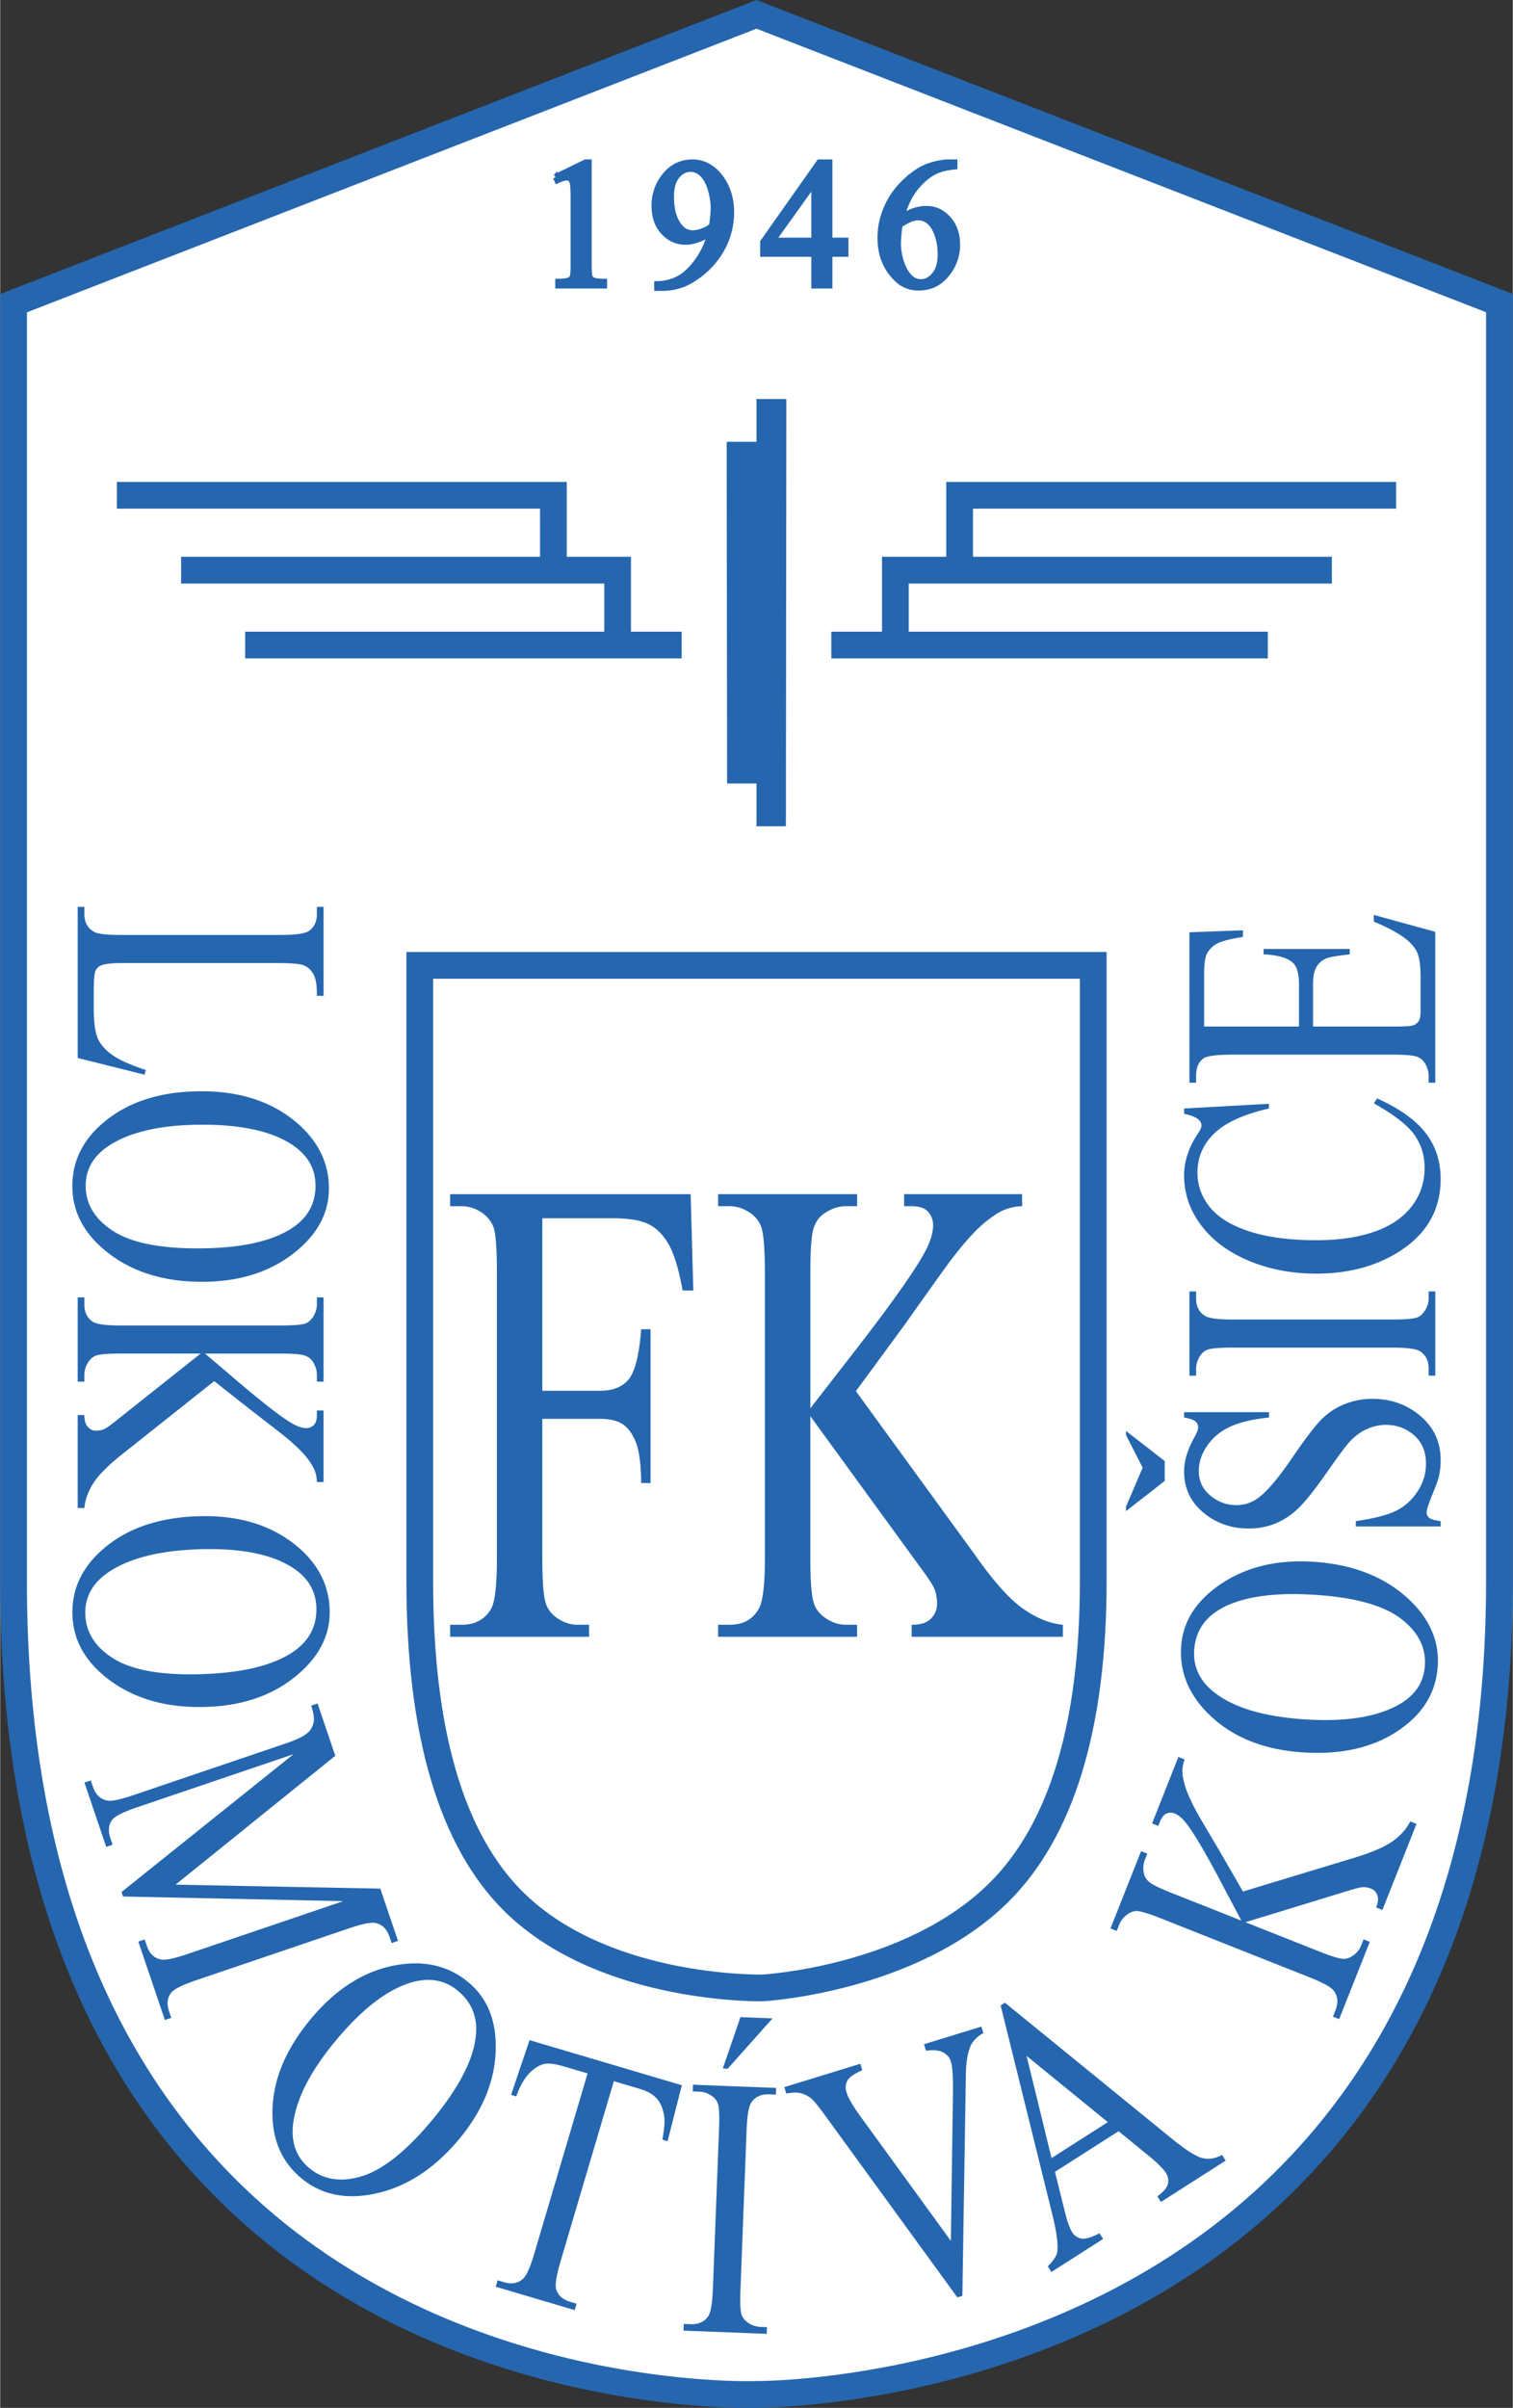
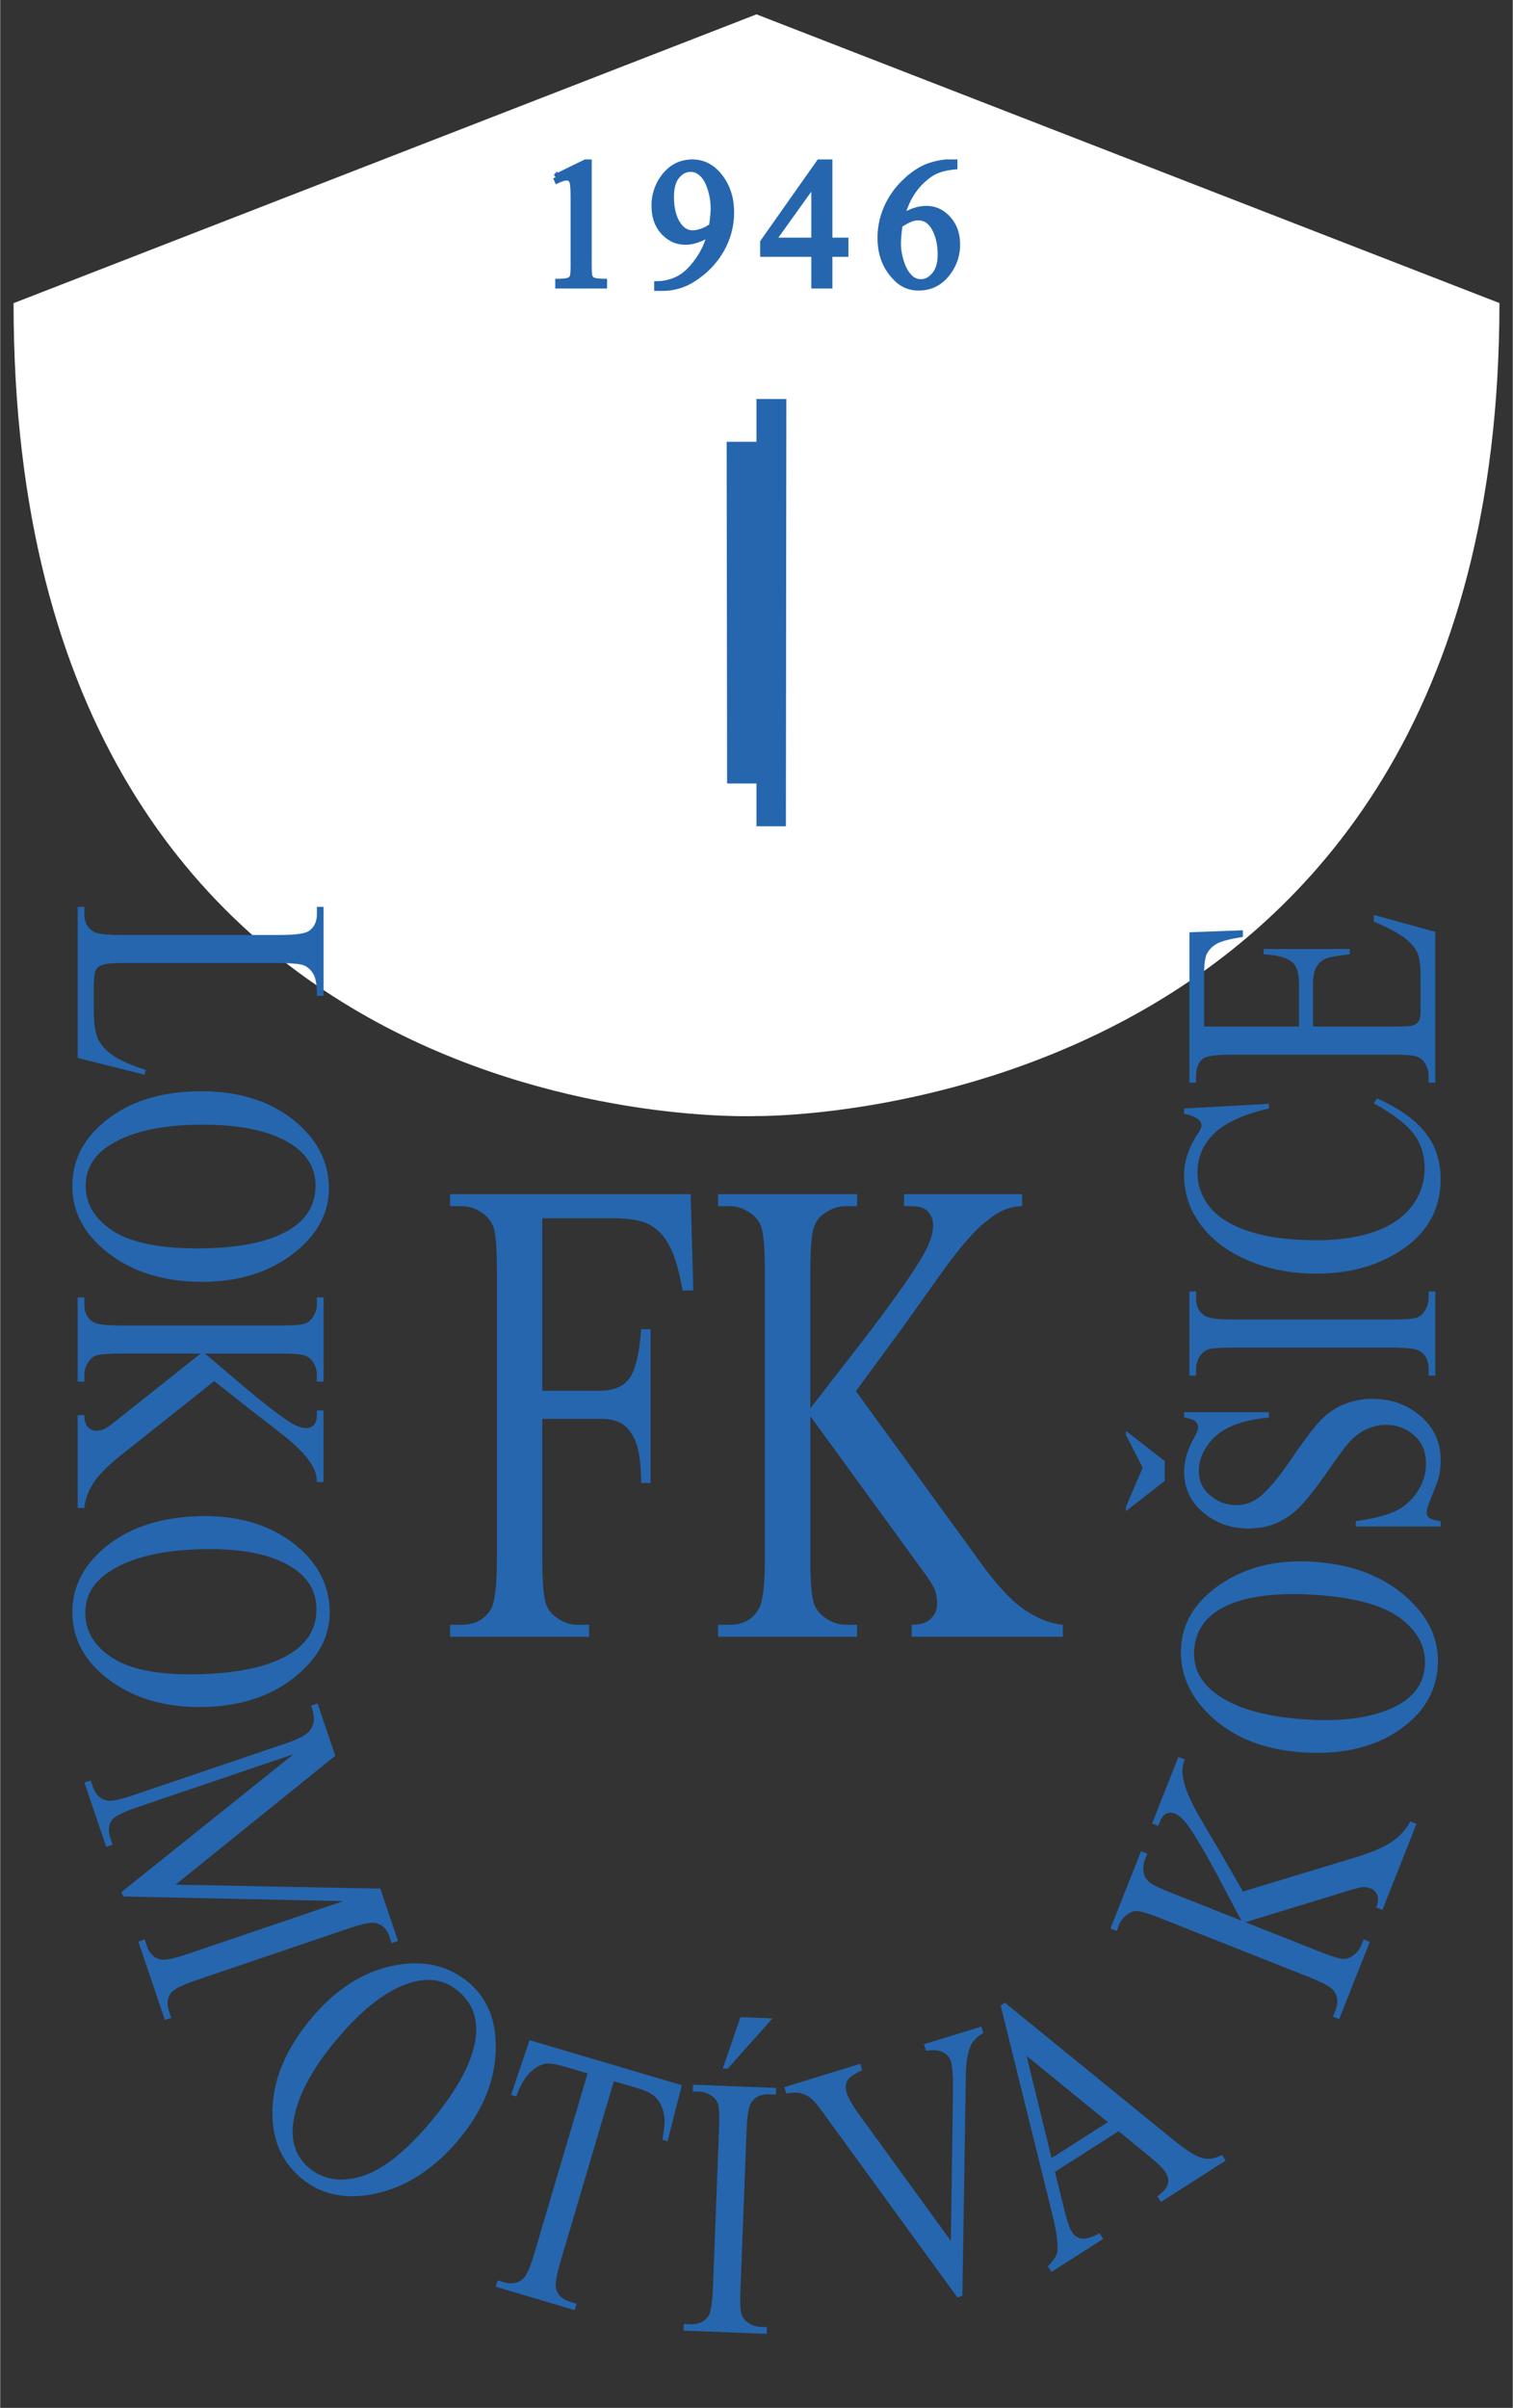
<svg xmlns="http://www.w3.org/2000/svg" width="1572" height="2500" viewBox="0 0 133.569 212.475">
  <rect x="0" y="0" width="133.569" height="212.475" fill="#333333" stroke="none" />
-   <path d="M66.784 1.266L1.18 26.752v112.802c0 74.572 65.604 71.73 65.604 71.73s65.605.944 65.605-71.74V26.743L66.784 1.266z" fill="#fff" />
-   <path d="M66.357.166L0 25.945v113.609c0 23.97 6.711 42.551 19.946 55.225 19.232 18.418 45.941 17.717 46.855 17.686.912.005 28.087-.053 47.352-19.042 12.883-12.7 19.416-30.827 19.416-53.878V25.936L66.784 0l-.427.166zm.427 2.366l64.425 25.019v111.994c0 22.384-6.29 39.94-18.694 52.179-18.778 18.527-45.447 18.385-45.714 18.381h-.033l-.034.001c-.263.011-26.447.903-45.175-17.049C8.819 180.845 2.36 162.844 2.36 139.554V27.56L66.784 2.532z" fill="#2566af" />
+   <path d="M66.784 1.266L1.18 26.752c0 74.572 65.604 71.73 65.604 71.73s65.605.944 65.605-71.74V26.743L66.784 1.266z" fill="#fff" />
  <g fill="#2566af">
-     <path d="M35.87 84.003v55.551c0 13.593 2.893 23.363 8.599 29.041 7.921 7.879 21.336 8.015 22.84 8.004.1.002 13.581-.754 21.662-8.721 5.792-5.708 8.729-15.241 8.729-28.333V84.003H35.87zm59.469 55.542c0 12.437-2.7 21.404-8.025 26.652-7.421 7.316-19.926 8.038-20.05 8.043-1.375.009-13.888-.113-21.131-7.318-5.244-5.218-7.903-14.425-7.903-27.367V86.364h57.109v53.181zM21.632 55.739v2.36h38.544v-2.36H55.7v-6.608h-5.672v-6.607H10.305v2.36h37.364v4.248H15.976v2.36h37.365v4.248H21.632zM123.263 44.884v-2.36H83.54v6.607h-5.673v6.608h-4.475v2.36h38.544v-2.36H80.228v-4.248h37.365v-2.36H85.9v-4.248l37.363.001z" />
-   </g>
+     </g>
  <g fill="#2566af">
    <path d="M12.861 94.419c-1.338-.438-2.316-.876-2.938-1.312-.622-.438-1.054-.923-1.298-1.456-.244-.534-.366-1.456-.366-2.768V87.62c0-1.099.053-1.755.16-1.968a.95.95 0 0 1 .496-.464c.33-.139.938-.208 1.823-.208h13.627c1.284 0 2.096.066 2.437.201.339.134.62.386.843.755.223.369.329 1.014.319 1.935h.59v-7.847h-.59v.644c0 .655-.235 1.148-.703 1.48-.341.236-1.188.354-2.542.354H10.678c-1.23 0-2.015-.085-2.354-.257-.594-.323-.891-.849-.891-1.578v-.644h-.59v13.333l5.905 1.475.113-.412zM9.63 110.637c2.173 1.647 4.905 2.471 8.197 2.471 3.195 0 5.86-.816 7.996-2.447 2.135-1.633 3.203-3.563 3.203-5.792 0-2.24-.943-4.17-2.828-5.791-2.173-1.856-4.979-2.784-8.419-2.784-3.367 0-6.109.805-8.229 2.416-2.12 1.61-3.179 3.593-3.179 5.951.001 2.335 1.087 4.326 3.259 5.976zm.088-9.617c1.9-1.185 4.614-1.776 8.14-1.776 3.44 0 6.053.57 7.837 1.713 1.434.92 2.15 2.142 2.15 3.665 0 1.618-.722 2.887-2.166 3.807-1.816 1.152-4.572 1.729-8.268 1.729-3.409 0-5.905-.521-7.487-1.562-1.583-1.042-2.374-2.362-2.374-3.958.002-1.503.723-2.709 2.168-3.618zM28.555 121.918v-7.434h-.59v.612c0 .407-.128.799-.383 1.174-.192.269-.416.446-.671.531-.363.107-1.093.162-2.19.162H10.678c-1.3 0-2.12-.103-2.461-.306-.522-.322-.784-.842-.784-1.561v-.612h-.59v7.434h.59v-.603c0-.413.127-.805.383-1.174.192-.272.42-.451.688-.538.351-.109 1.076-.163 2.173-.163h7.021l-7.426 5.895c-.557.448-.937.713-1.14.794-.203.078-.433.118-.689.118s-.489-.108-.698-.328c-.208-.219-.312-.568-.312-1.049h-.59v8.198h.59c.063-.739.334-1.479.81-2.218s1.379-1.629 2.708-2.669l7.948-6.309 3.292 2.594c1.97 1.516 3.062 2.371 3.275 2.562.747.64 1.289 1.18 1.625 1.617.336.437.562.809.681 1.113.118.304.182.644.192 1.016h.59v-6.307h-.59v.4c0 .417-.094.712-.28.889a.92.92 0 0 1-.647.264c-.32 0-.693-.113-1.119-.335-.971-.522-2.906-2.03-5.805-4.524a525.34 525.34 0 0 0-2.031-1.72h6.637c1.065 0 1.769.052 2.11.155.341.104.597.285.767.546.246.38.368.771.368 1.174v.603h.591zM9.799 148.359c2.219 1.593 4.979 2.349 8.279 2.264 3.205-.081 5.855-.966 7.954-2.655 2.099-1.689 3.12-3.651 3.063-5.881-.057-2.242-1.052-4.152-2.982-5.726-2.228-1.802-5.064-2.659-8.512-2.57-3.375.086-6.104.962-8.188 2.629-2.084 1.667-3.095 3.68-3.036 6.04.061 2.337 1.201 4.303 3.422 5.899zm-.197-9.653c1.881-1.243 4.593-1.91 8.138-2.002 3.458-.089 6.101.42 7.924 1.53 1.466.89 2.218 2.105 2.256 3.643.042 1.634-.65 2.935-2.08 3.901-1.796 1.209-4.553 1.862-8.269 1.958-3.427.085-5.95-.376-7.568-1.386-1.618-1.01-2.447-2.323-2.487-3.934-.038-1.516.656-2.753 2.086-3.71zM33.083 169.676c.626.114 1.058.52 1.294 1.219l.19.562.562-.19-1.565-4.614-18.079-.35 14.104-11.372-1.565-4.613-.562.188c.226.669.292 1.187.196 1.553-.096.365-.272.652-.528.862-.35.301-.98.605-1.891.913l-13.451 4.563c-1.154.391-1.923.557-2.304.494-.626-.117-1.056-.517-1.289-1.206L8 157.109l-.561.188 1.925 5.678.562-.19-.196-.577c-.219-.649-.167-1.191.159-1.628.242-.319.995-.693 2.261-1.123l13.753-4.665-15.19 12.161.134.395 19.453.409-13.753 4.665c-1.155.391-1.923.557-2.305.494-.622-.103-1.052-.505-1.289-1.204l-.196-.577-.561.19 2.348 6.923.562-.19-.191-.562c-.219-.649-.167-1.191.16-1.628.238-.33.989-.71 2.254-1.138l13.451-4.563c1.152-.39 1.92-.554 2.303-.491zM41.395 174.963c-1.713-1.453-3.8-1.98-6.261-1.587-2.828.461-5.357 2.007-7.589 4.641-2.184 2.577-3.348 5.197-3.49 7.863-.144 2.664.686 4.76 2.487 6.287 1.786 1.514 4.013 1.973 6.681 1.377 2.669-.595 5.07-2.153 7.206-4.671 2.072-2.447 3.177-5.015 3.316-7.707.136-2.692-.647-4.759-2.35-6.203zm.584 4.886c-.292 2.147-1.642 4.64-4.045 7.478-2.218 2.616-4.242 4.192-6.075 4.727-1.833.533-3.364.278-4.595-.765-1.158-.98-1.618-2.323-1.38-4.024.324-2.235 1.632-4.705 3.926-7.412 2.239-2.64 4.378-4.273 6.419-4.896 1.643-.498 3.05-.251 4.225.743 1.248 1.055 1.756 2.44 1.525 4.149zM45.112 184.853l.46.136c.33-.925.727-1.621 1.193-2.083.466-.464.937-.732 1.414-.802.36-.05.929.041 1.707.271l1.981.586-4.708 15.906c-.346 1.167-.659 1.888-.94 2.161-.444.446-1.014.568-1.71.361l-.583-.173-.167.568 6.971 2.063.167-.568-.568-.167c-.635-.188-1.042-.542-1.221-1.062-.132-.385-.008-1.217.371-2.497l4.708-15.907 2.319.686c.686.204 1.194.509 1.525.912.331.404.536.94.617 1.61.044.413-.014 1.065-.176 1.951l.46.136 1.26-4.938-13.45-3.979-1.63 4.829zM61.154 184.548l.607.024c.405.015.79.159 1.154.428.248.203.409.439.484.708.095.356.12 1.084.077 2.183l-.54 14.019c-.051 1.301-.184 2.12-.399 2.452-.34.513-.863.754-1.566.727l-.608-.024-.022.592 7.345.284.023-.594-.608-.022a1.979 1.979 0 0 1-1.138-.427c-.27-.203-.442-.439-.517-.71-.094-.356-.119-1.084-.077-2.185l.54-14.018c.049-1.301.188-2.118.415-2.452.34-.511.861-.752 1.566-.724l.607.022.023-.592-7.345-.282-.021.591zM64.24 182.544l3.96-4.439-2.832-.113-1.561 4.534zM81.573 180.384l.175.568c.096-.007.17-.015.214-.015.593-.061 1.051.008 1.368.207.319.199.524.446.616.743.14.459.202 1.341.188 2.638l-.186 13.216-7.917-10.896c-.711-.966-1.144-1.704-1.3-2.216-.114-.367-.091-.702.066-1.008.158-.304.601-.62 1.328-.944l-.173-.566-6.71 2.058.175.568c.517-.103.951-.11 1.301-.022.352.088.672.258.963.516.195.163.593.657 1.191 1.479l11.649 16.016.442-.137.308-19.432c.009-1.13.153-2.013.43-2.646.203-.432.575-.802 1.117-1.114l-.175-.568-5.07 1.555zM106.125 190.422c-.568-.153-1.443-.712-2.631-1.678l-14.77-12.022-.379.241 4.535 18.332c.402 1.604.557 2.744.465 3.411-.042.33-.321.756-.837 1.276l.317.501 4.569-2.917-.321-.5c-.741.386-1.285.539-1.626.459a1.2 1.2 0 0 1-.781-.539c-.225-.35-.442-.958-.653-1.827l-.874-3.512 5.62-3.588 2.548 2.082c.833.671 1.379 1.204 1.631 1.602.19.297.249.614.179.952-.07.335-.384.706-.937 1.109l.319.5 5.715-3.649-.319-.501c-.614.331-1.204.42-1.77.268zm-13.287.009l-2.203-9.015 7.175 5.842-4.972 3.173zM122.949 162.478c-.714.509-1.872 1.003-3.474 1.482l-9.733 2.95-2.107-3.643c-1.274-2.146-1.975-3.348-2.104-3.606-.458-.872-.764-1.574-.915-2.105-.151-.53-.225-.958-.223-1.285.004-.326.068-.666.196-1.016l-.551-.217-2.323 5.867.549.217.148-.373c.153-.387.35-.627.588-.723a.93.93 0 0 1 .701-.007c.298.118.604.362.918.727.712.844 1.956 2.968 3.73 6.372l1.255 2.36-6.182-2.45c-.992-.393-1.63-.699-1.91-.92s-.452-.481-.516-.782c-.09-.439-.063-.841.081-1.209l.219-.549-.551-.22-2.703 6.82.551.22.223-.566c.151-.376.413-.691.79-.946.276-.177.551-.258.822-.244.376.036 1.077.255 2.098.659l13.045 5.169c1.213.481 1.939.877 2.183 1.193.369.492.42 1.069.157 1.735l-.223.564.549.217 2.703-6.819-.549-.218-.219.551a1.95 1.95 0 0 1-.784.929c-.276.179-.555.258-.833.239-.369-.029-1.062-.249-2.085-.654l-6.508-2.579 9.078-2.776c.681-.214 1.13-.319 1.35-.319.217 0 .446.048.684.142.24.094.415.28.527.561.114.28.081.645-.096 1.091l.551.218 3.009-7.596-.551-.218c-.33.662-.852 1.246-1.565 1.757zM124.097 140.863c-2.06-1.799-4.735-2.813-8.031-3.043-3.195-.223-5.922.405-8.171 1.886-2.251 1.482-3.455 3.337-3.61 5.564-.159 2.238.653 4.233 2.426 5.984 2.042 2.008 4.786 3.13 8.229 3.372 3.367.236 6.169-.378 8.402-1.838 2.233-1.464 3.431-3.37 3.597-5.726.163-2.334-.785-4.401-2.842-6.199zm1.707 6.136c-.103 1.513-.914 2.677-2.43 3.492-1.989 1.062-4.756 1.468-8.292 1.22-3.455-.239-6.037-.999-7.747-2.275-1.372-1.029-2.006-2.308-1.899-3.846.114-1.63.929-2.857 2.442-3.684 1.905-1.036 4.711-1.423 8.418-1.163 3.422.24 5.891.938 7.406 2.1 1.514 1.162 2.215 2.546 2.102 4.156zM102.832 128.925l-3.422-2.66v.363l1.475 2.882-1.475 3.451v.384l3.422-2.664zM127.052 130.251c.096-.438.146-.909.146-1.412 0-1.582-.595-2.88-1.785-3.89-1.189-1.01-2.605-1.516-4.248-1.516-.863 0-1.69.161-2.48.481a5.981 5.981 0 0 0-2.055 1.381c-.581.599-1.413 1.692-2.497 3.278-1.326 1.948-2.386 3.182-3.182 3.7a3.193 3.193 0 0 1-1.799.54c-.859 0-1.626-.284-2.301-.852-.675-.568-1.01-1.285-1.01-2.154 0-.774.249-1.523.748-2.244.498-.721 1.173-1.278 2.021-1.668.853-.393 1.991-.664 3.426-.811v-.472h-7.492v.472c.498.084.827.197.992.335.164.138.247.32.247.543 0 .192-.133.522-.398.992-.561 1.025-.84 1.989-.84 2.896 0 1.462.56 2.666 1.685 3.61s2.463 1.416 4.02 1.416c.896 0 1.716-.163 2.461-.487a6.446 6.446 0 0 0 2.045-1.421c.619-.625 1.439-1.67 2.459-3.134 1.023-1.464 1.694-2.358 2.013-2.685.468-.483.974-.84 1.516-1.071a4.077 4.077 0 0 1 1.613-.347c.958 0 1.788.307 2.49.915.703.612 1.055 1.444 1.055 2.496 0 .904-.256 1.737-.771 2.502-.511.765-1.154 1.331-1.929 1.698-.772.367-1.939.66-3.495.885v.472h7.492v-.472c-.505-.064-.837-.159-1-.28a.613.613 0 0 1-.239-.507c0-.213.169-.732.505-1.556.338-.822.534-1.367.587-1.633zM126.726 121.391v-7.434h-.589v.612c0 .408-.129.794-.384 1.159-.191.279-.42.461-.689.546-.351.108-1.075.162-2.172.162H108.85c-1.302 0-2.121-.107-2.463-.321-.52-.322-.782-.837-.782-1.545v-.612h-.59v7.434h.59v-.616c0-.41.127-.804.384-1.182.191-.259.42-.431.686-.518.354-.107 1.077-.162 2.176-.162h14.041c1.298 0 2.12.104 2.459.308.523.324.786.842.786 1.554v.616h.589zM104.543 103.727c0 1.586.498 3.045 1.493 4.377.995 1.333 2.4 2.379 4.209 3.141 1.812.762 3.798 1.142 5.96 1.142 2.684 0 5.015-.58 6.997-1.744 2.664-1.568 3.995-3.771 3.995-6.608 0-1.578-.45-2.942-1.35-4.088-.899-1.147-2.319-2.152-4.255-3.016l-.295.425c1.787 1.006 2.979 1.932 3.581 2.778.601.847.903 1.826.903 2.937 0 1.27-.383 2.4-1.15 3.391-.764.99-1.864 1.733-3.301 2.23-1.434.498-3.13.746-5.084.746-2.371 0-4.353-.26-5.947-.78-1.595-.52-2.756-1.235-3.485-2.145-.728-.909-1.091-1.921-1.091-3.037 0-1.345.49-2.496 1.475-3.453.985-.958 2.598-1.693 4.838-2.208v-.413l-7.492.413v.472c.521.096.929.249 1.224.46.207.17.31.366.31.587 0 .159-.12.412-.359.76-.785 1.196-1.176 2.407-1.176 3.633zM105.605 94.926c0-.711.218-1.225.653-1.538.324-.216 1.189-.324 2.592-.324h14.041c1.058 0 1.761.049 2.102.146.345.098.601.281.772.55.247.368.371.757.371 1.166v.616h.589V82.226l-5.428-1.493v.59c1.295.541 2.261 1.071 2.902 1.591.487.404.813.823.977 1.258.168.435.251 1.135.251 2.1v2.896c0 .478-.063.8-.185.963a.976.976 0 0 1-.491.351c-.206.069-.785.103-1.736.103h-7.087v-3.717c0-.706.107-1.229.321-1.573.213-.342.509-.587.883-.735.3-.115.979-.231 2.041-.347v-.472h-7.611v.472c1.228.054 2.083.296 2.57.728.371.326.557.969.557 1.927v3.717h-8.377v-4.63c0-.838.078-1.427.229-1.764a2.19 2.19 0 0 1 .937-.937c.409-.215 1.161-.407 2.256-.575v-.59l-4.72.177V95.54h.59v-.614zM66.784 69.136v3.776h2.596l.04-37.702-2.636-.002v3.776l-2.635.002.039 30.15zM60.97 105.375H39.73v1.062h1.032c.688 0 1.338.232 1.948.697.43.351.726.767.884 1.25.178.639.267 1.958.267 3.953v25.133c0 2.364-.168 3.857-.503 4.477-.55.947-1.416 1.423-2.596 1.423H39.73v1.062h12.271v-1.062h-1.047c-.66 0-1.3-.232-1.919-.696-.446-.351-.738-.768-.872-1.25-.196-.638-.292-1.958-.292-3.953V125.2h5.074c.932 0 1.638.181 2.115.539.475.358.848.907 1.115 1.645.265.741.41 1.903.428 3.481h.826v-13.57h-.826c-.172 2.216-.529 3.674-1.072 4.374-.543.703-1.406 1.054-2.586 1.054h-5.074V107.5h6.232c1.46 0 2.541.19 3.245.57.701.379 1.279.99 1.736 1.834.455.844.848 2.166 1.177 3.968h.944l-.235-8.497zM75.667 143.37h-.988c-.679 0-1.328-.232-1.946-.696-.458-.351-.757-.768-.897-1.25-.199-.638-.298-1.958-.298-3.953v-12.507l9.694 13.315c.749 1 1.184 1.678 1.309 2.043.125.365.188.778.188 1.235 0 .461-.173.881-.52 1.254-.346.373-.921.56-1.725.56v1.062h13.355v-1.062c-1.18-.114-2.367-.601-3.565-1.453-1.199-.852-2.637-2.478-4.311-4.871l-10.401-14.289 4.329-5.895c2.5-3.529 3.901-5.484 4.21-5.867 1.055-1.364 1.943-2.352 2.663-2.966.719-.612 1.331-1.027 1.829-1.241a4.53 4.53 0 0 1 1.645-.353v-1.062h-10.42v1.062h.664c.689 0 1.18.17 1.468.505.287.337.431.726.431 1.169 0 .577-.181 1.25-.546 2.019-.863 1.751-3.344 5.242-7.449 10.474-1.611 2.08-2.559 3.301-2.846 3.666v-11.933c0-1.936.084-3.216.254-3.835.169-.619.483-1.086.941-1.396.618-.446 1.267-.669 1.946-.669h.988v-1.062H63.396v1.062h1.032c.667 0 1.316.232 1.947.697.432.351.717.756.855 1.221.196.66.295 1.988.295 3.982v25.133c0 2.364-.177 3.857-.531 4.477-.531.947-1.386 1.423-2.566 1.423h-1.032v1.062h12.271v-1.061z" />
  </g>
  <g fill="#2566af" stroke="#2566af" stroke-width=".566">
    <path d="M49.088 15.622l2.602-1.269h.26v8.967c0 .588.025.955.075 1.1a.58.58 0 0 0 .313.332c.159.078.482.121.969.131v.295h-4.011v-.295c.499-.01.821-.053.966-.127a.628.628 0 0 0 .304-.302c.058-.126.086-.504.086-1.134v-5.722c0-.764-.027-1.254-.079-1.471-.037-.165-.104-.288-.201-.366a.548.548 0 0 0-.353-.117c-.194 0-.465.081-.813.242l-.118-.264zM62.006 20.435c-.328.114-.611.172-.85.172-.494 0-.91-.224-1.247-.671-.463-.618-.694-1.476-.694-2.572 0-.821.174-1.44.523-1.855.349-.416.755-.625 1.219-.625.401 0 .759.157 1.074.468.315.312.558.761.73 1.345a5.84 5.84 0 0 1 .258 1.633c0 .405-.05.946-.147 1.622-.25.208-.538.369-.866.483zm-3.526 4.95c.993 0 1.91-.275 2.752-.828 1.033-.672 1.842-1.517 2.421-2.536a6.54 6.54 0 0 0 .87-3.292c0-1.307-.383-2.407-1.148-3.298-.624-.719-1.375-1.078-2.25-1.078-1.039 0-1.879.44-2.525 1.322a4.07 4.07 0 0 0-.802 2.48c0 .954.266 1.72.799 2.296s1.173.864 1.922.864c.663 0 1.406-.261 2.227-.785-.214.909-.591 1.741-1.135 2.499s-1.107 1.289-1.689 1.592-1.212.46-1.888.47v.295h.446zM68.164 21.255l3.742-5.223v5.223h-3.742zm5.04 0v-6.902h-.865l-4.946 7.013v1.01h4.513v2.802h1.298v-2.802h1.416v-1.121h-1.416zM80.406 19.287c.225-.083.435-.125.63-.125.649 0 1.146.326 1.5.977.351.649.527 1.42.527 2.31 0 .791-.177 1.399-.533 1.826-.356.427-.758.64-1.211.64a1.36 1.36 0 0 1-.962-.367c-.365-.343-.638-.808-.822-1.393-.185-.586-.277-1.128-.277-1.627 0-.432.048-.999.147-1.702.441-.277.774-.456 1.001-.539zm3.385-4.934c-.557 0-1.16.115-1.807.344-.646.229-1.322.675-2.028 1.336a6.995 6.995 0 0 0-1.63 2.274 6.55 6.55 0 0 0-.572 2.704c0 1.485.498 2.694 1.492 3.625.507.479 1.125.719 1.853.719 1.066 0 1.925-.444 2.574-1.333a4.007 4.007 0 0 0 .808-2.432c0-.92-.266-1.673-.796-2.26-.533-.585-1.162-.878-1.884-.878-.756 0-1.512.268-2.26.802.184-.709.417-1.32.695-1.835a5.984 5.984 0 0 1 1.049-1.4c.424-.418.852-.73 1.285-.935.433-.204.99-.34 1.676-.408v-.324h-.455z" />
  </g>
</svg>